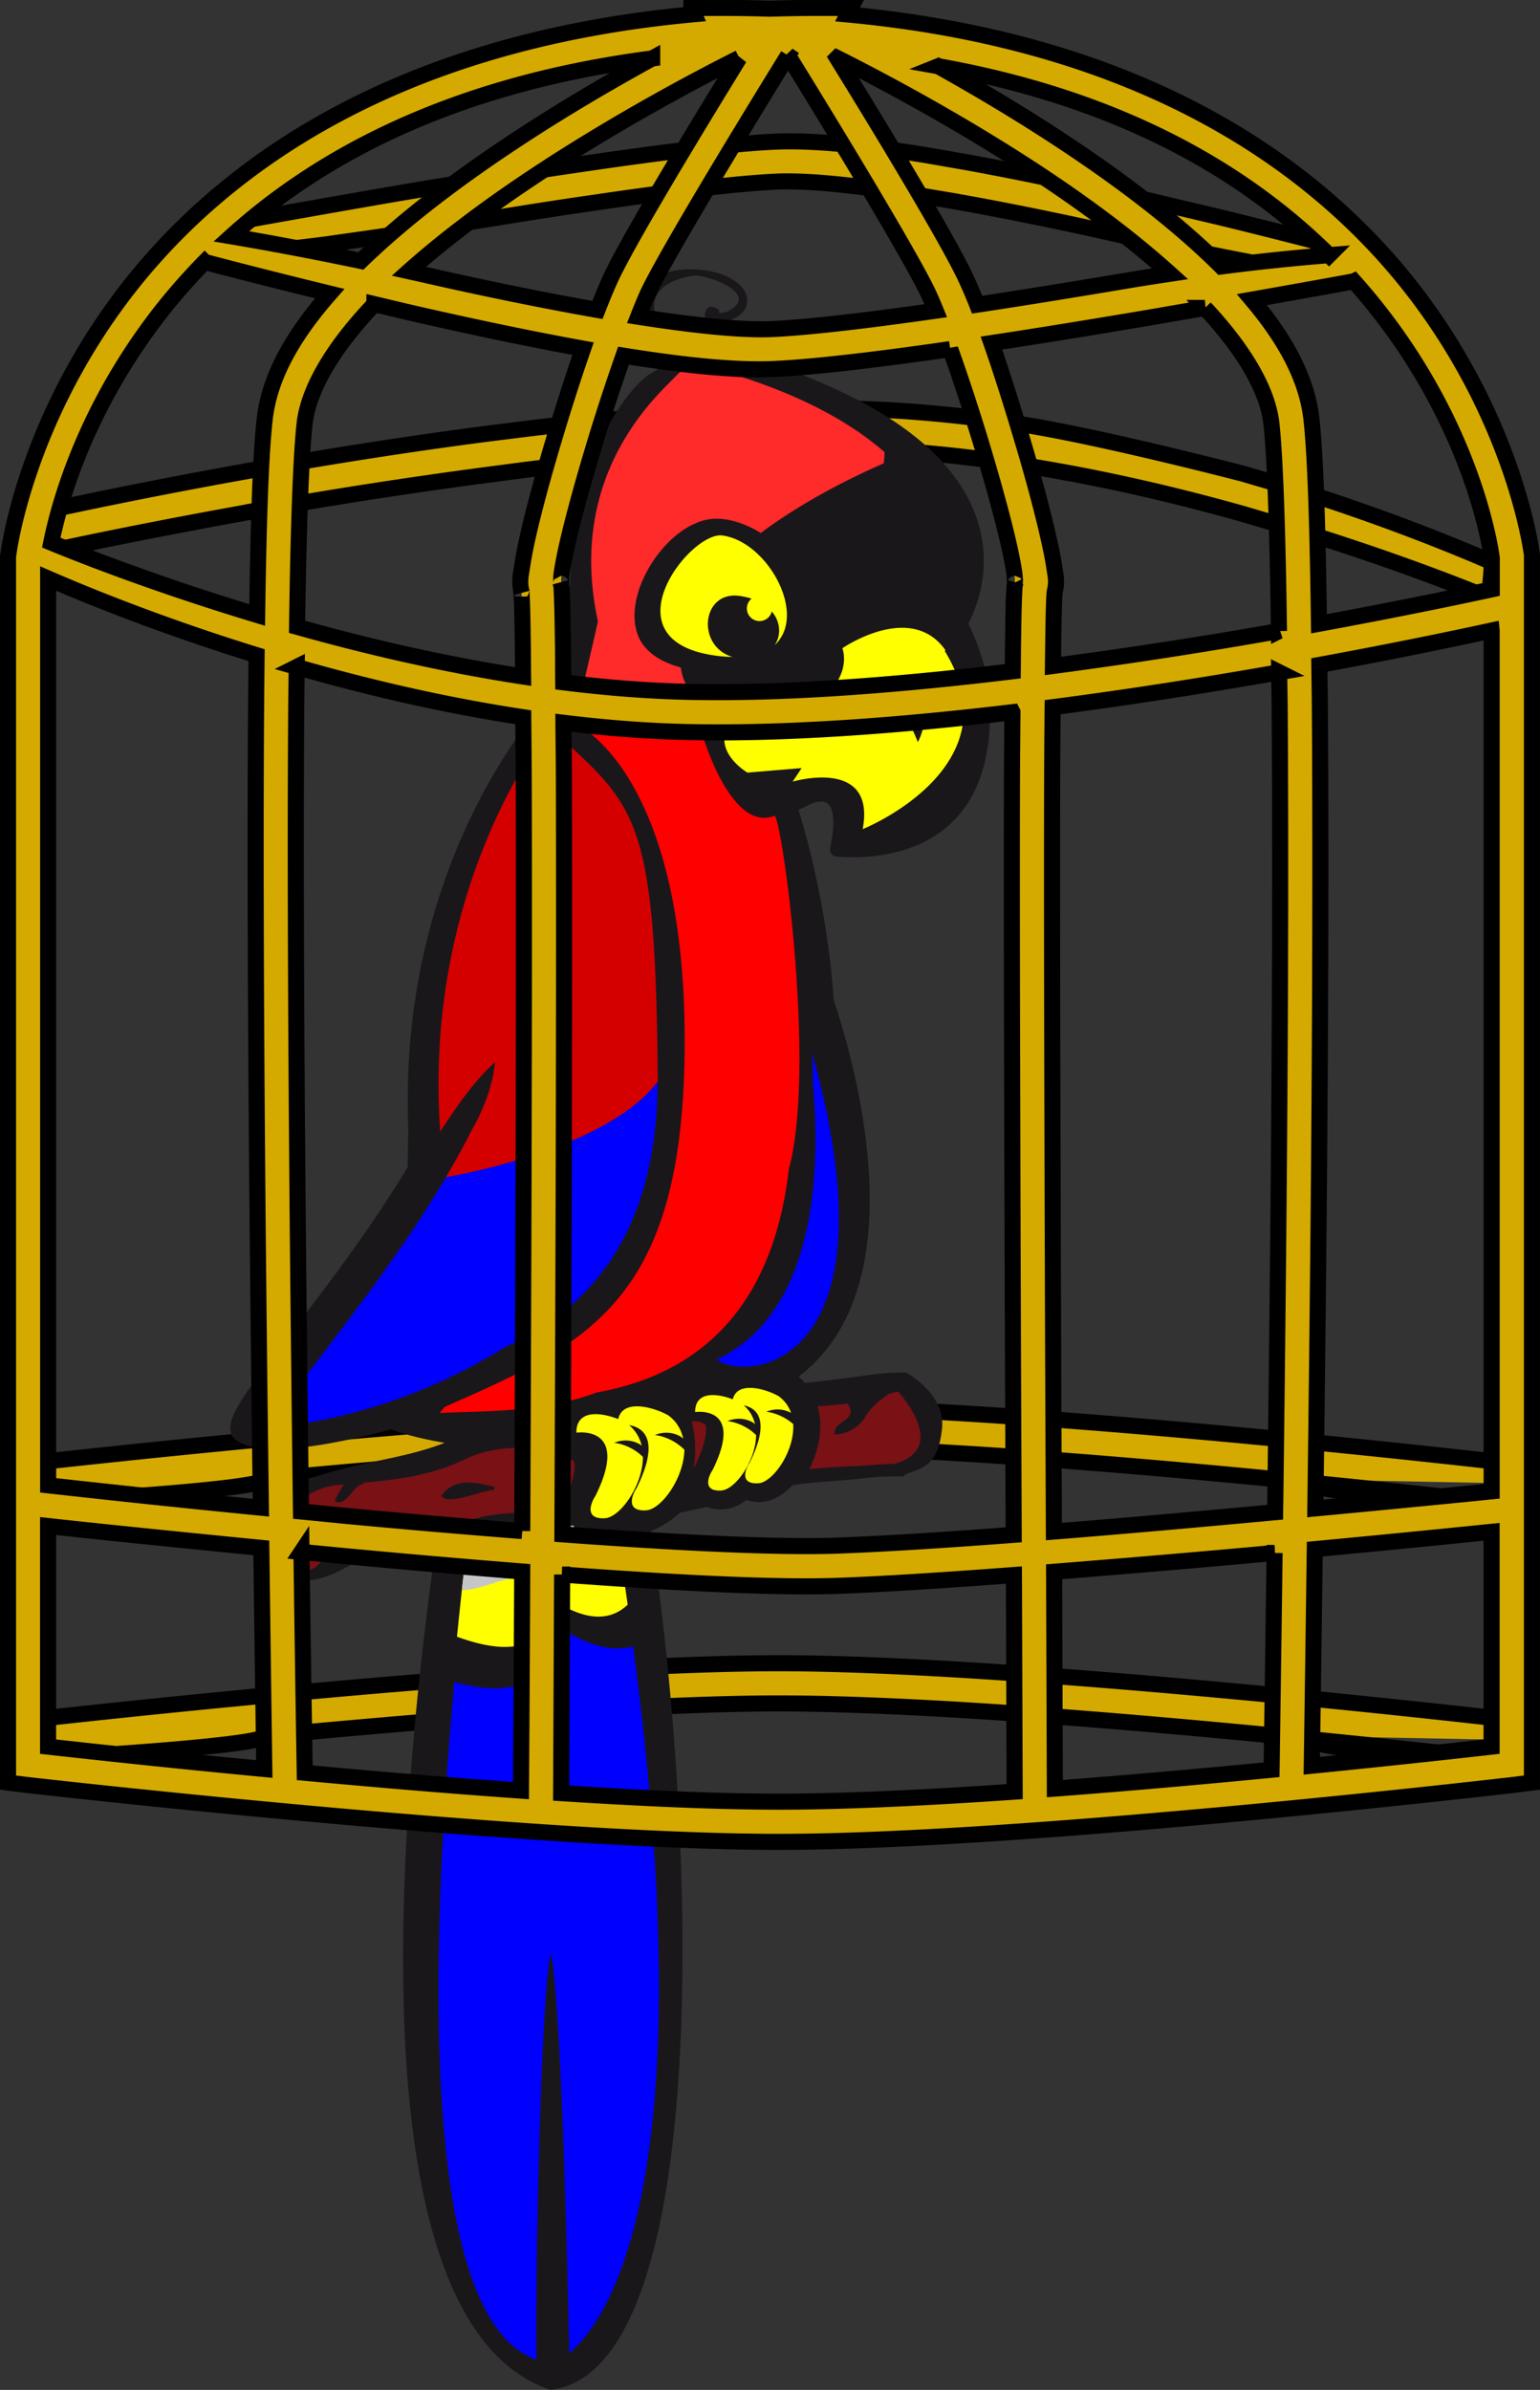
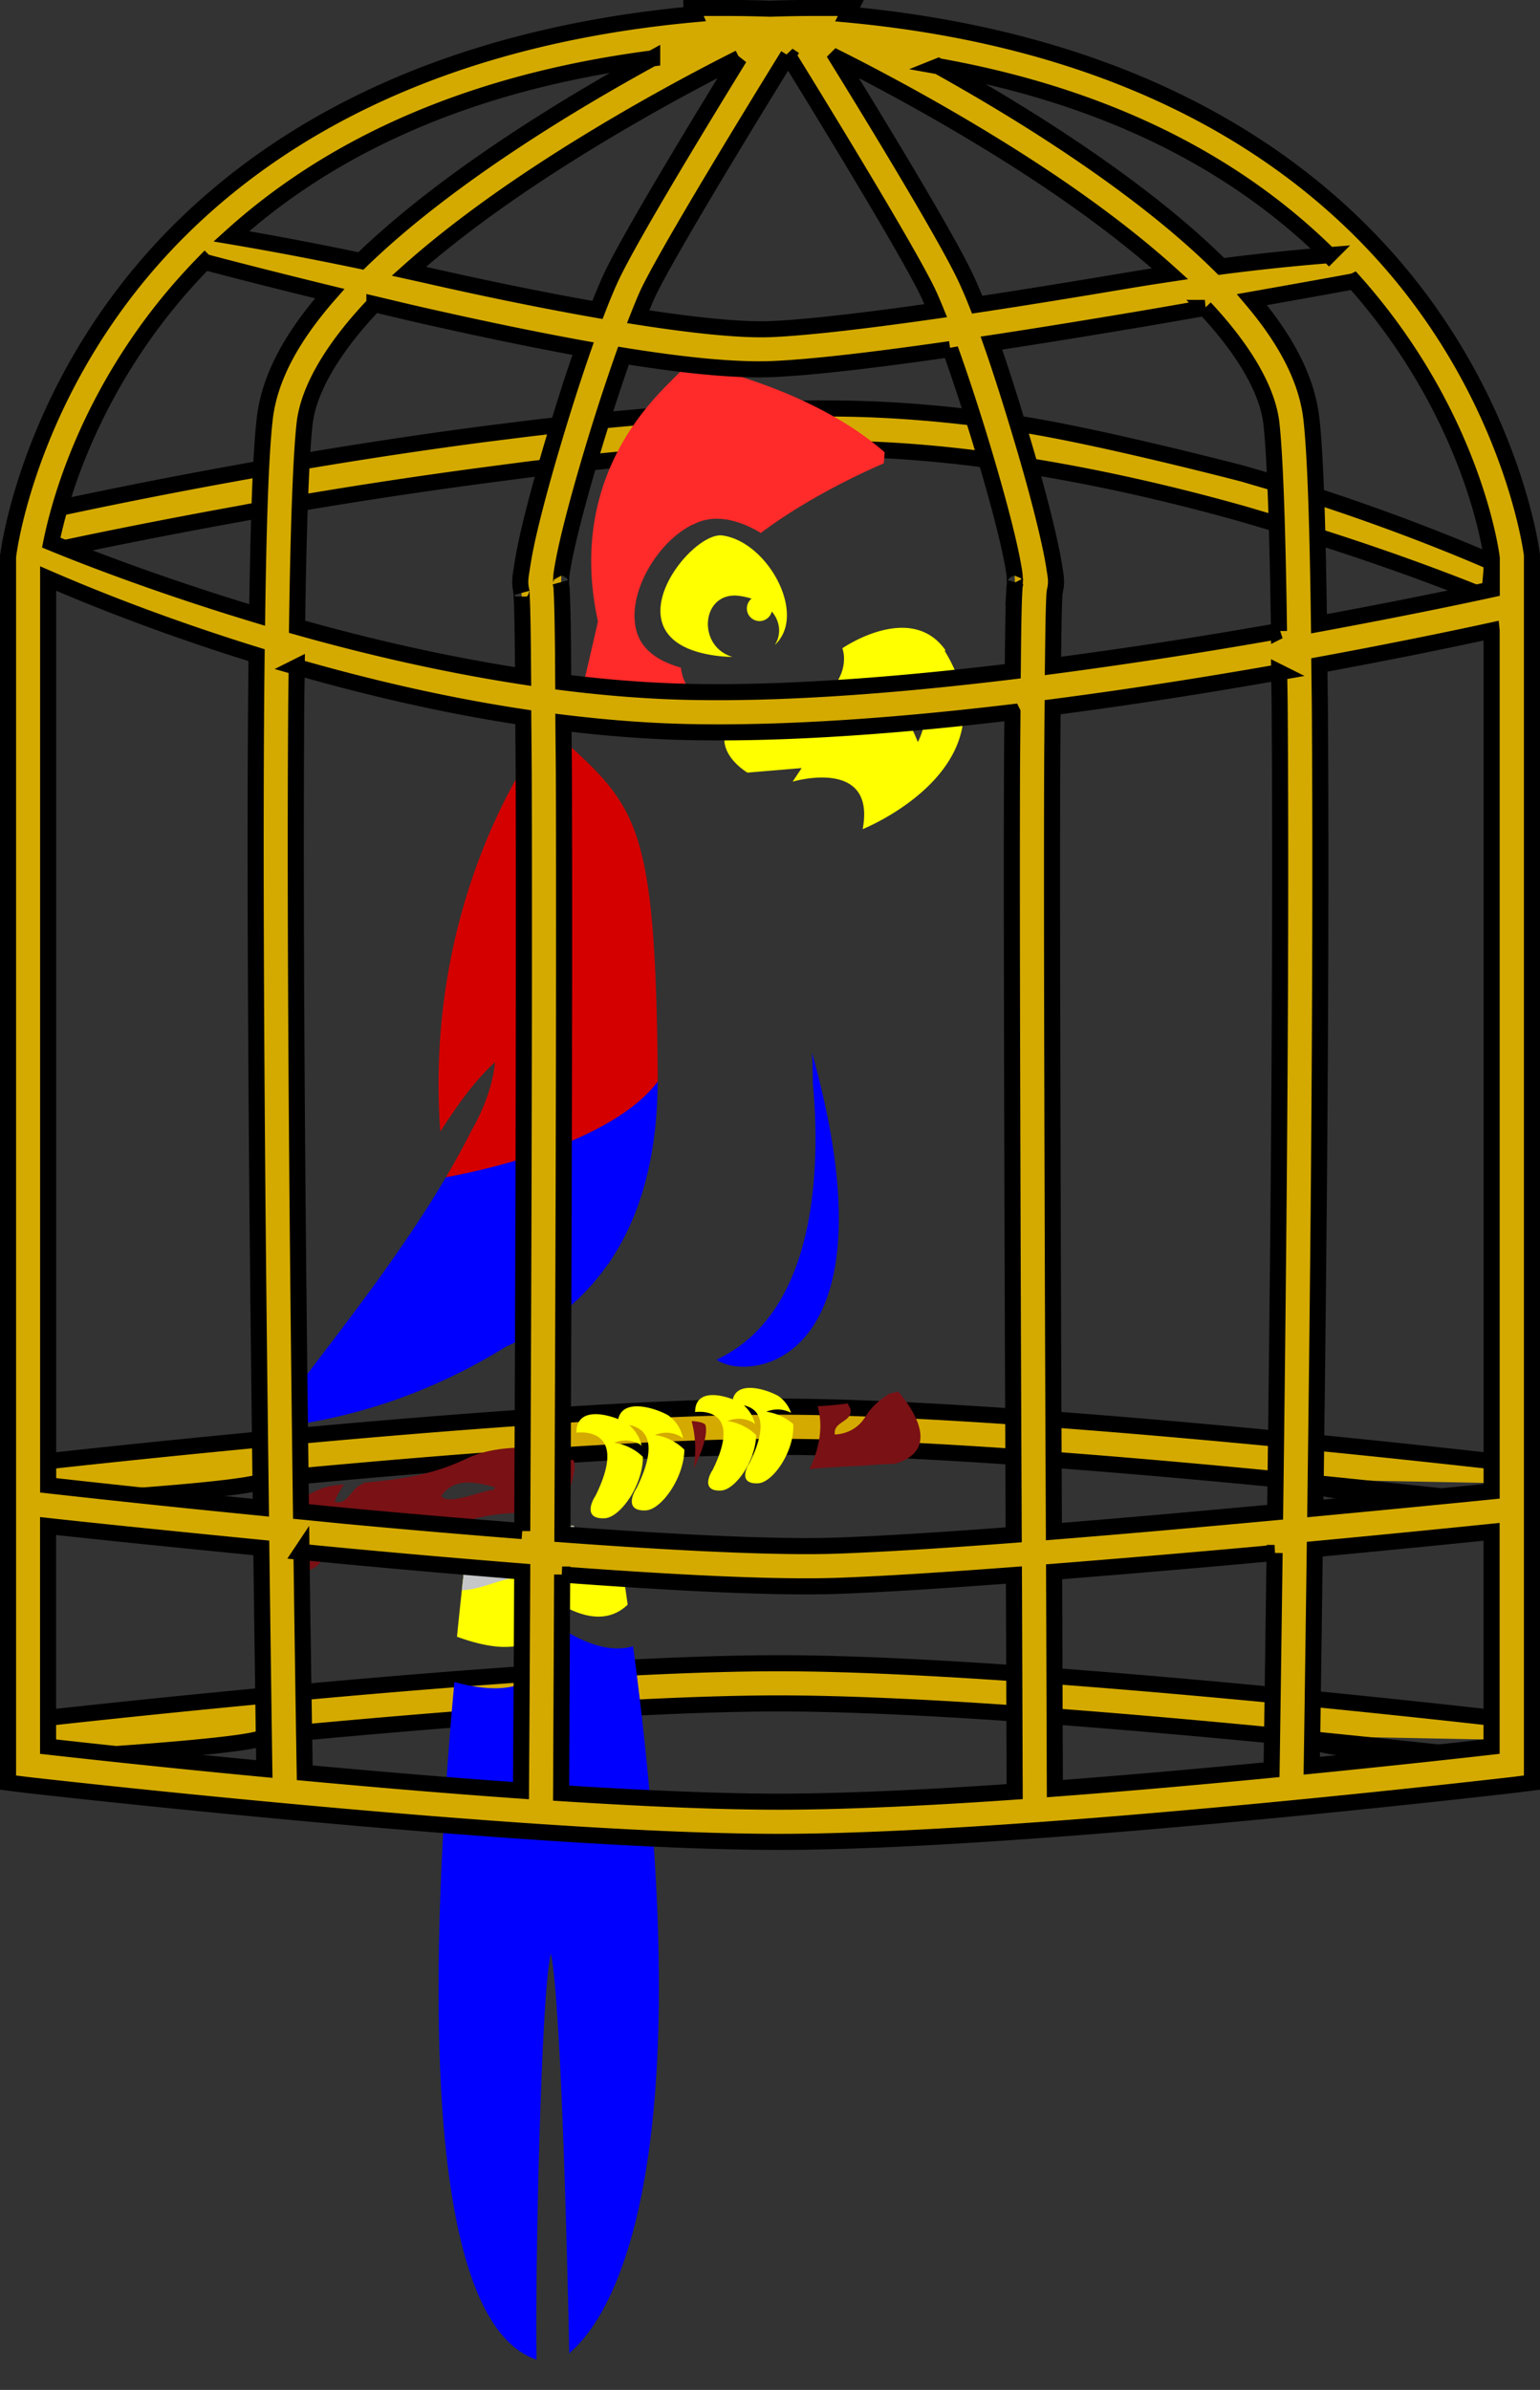
<svg xmlns="http://www.w3.org/2000/svg" viewBox="0 0 346.35 537.24">
  <rect x="0" y="0" width="346.35" height="537.24" fill="#333333" stroke="none" />
  <path style="block-progression:tb;text-indent:0;text-transform:none" d="M335.493 395.29c-2.55-.293-18.645-2.118-40.44-4.292.045 2.788 40.44 4.293 40.44 4.293zm-49.477-5.196c-6.504-.63-13.313-1.267-20.315-1.89-9.224-.822-18.785-1.62-28.427-2.346l-9.037-.678c-19.235-1.338-37.862-2.243-52.64-2.259-13.978-.014-31.278.761-49.364 1.92l-9.037.565c-16.646 1.165-33.282 2.597-48.63 4.01l-9.094.848c-.036 2.256-48.63 5.026-48.63 5.026 2.005-.226-9.037-4.066-9.037-4.066l4.01-4.519s112.519-12.884 169.784-12.821c55.672.06 164.925 12.821 164.925 12.821l4.01 4.519M335.493 337.616c-2.55-.293-18.645-2.118-40.44-4.292.045 2.788 40.44 4.292 40.44 4.292zm-49.477-5.196c-6.504-.63-13.313-1.267-20.315-1.89-9.224-.822-18.785-1.62-28.427-2.346l-9.037-.678c-19.235-1.338-37.862-2.243-52.64-2.259-13.978-.015-31.278.761-49.364 1.92l-9.037.565c-16.646 1.164-33.282 2.597-48.63 4.01l-9.094.848c-.036 2.256-48.63 5.026-48.63 5.026 2.005-.226-9.037-4.066-9.037-4.066l4.01-4.519S118.335 316.147 175.6 316.21c55.672.06 164.925 12.821 164.925 12.821l4.01 4.519M228.784 104.371c17.941 2.748 35.28 6.8 50.834 11.184l8.98 2.654c21.342 6.438 37.726 12.738 46.315 16.267l.678-8.077c-8.343-3.62-24.92-10.443-46.88-17.227l-9.038-2.654s-32.793-8.56-50.945-11.296l-9.037-1.243c-9.227-1.13-18.59-1.886-27.959-2.09-22.343-.485-48.019 1.474-73.03 4.462l-9.037 1.13c-18.12 2.35-35.604 5.141-50.947 7.85l-9.036 1.639c-17.659 3.247-31.456 6.151-38.748 7.738h0v9.263c5.988-1.311 19.762-4.219 38.86-7.738l8.98-1.638a1173.006 1173.006 0 0150.833-7.851l9.037-1.186c25.123-3.054 50.858-5.111 72.918-4.632 9.363.204 18.81.972 28.184 2.147z" stroke-width="3.615" color="#000" stroke="#000" fill="#d4aa00" />
-   <path d="M217.79 140.158a30.728 30.728 0 003.468-14.126c0-3.403-.59-7.18-2.202-11.148-6.115-15.061-24.267-27.094-53.943-35.759-.111-.028-1.45-.314-1.45-.314a8.999 8.999 0 00-.979-.163c.014-.008.026-.019.04-.028-.092-.01-.204-.01-.304-.016-.029-.002-.06-.013-.091-.018-.066-.004-.135-.01-.195-.015-.224-.02-.448-.013-.675-.02-.033 0-.06-.004-.092-.004a14.018 14.018 0 00-1.607.06c-.296.027-.59.064-.889.108-.842.107-1.73.26-2.686.53-.458-.25-.894-.51-1.302-.78-3.81-1.89-7.269-5.484-7.726-8.916-.64-6.818 9.2-7.603 9.2-7.603 2.986 0 13.358 3.697 8.527 7.25-.997.847-2.417 1.42-3.267.993l.142-.428s-2.133-1.845-2.98 0c-.857 1.85.421 2.702 3.262 2.56 2.843-.14 6.394-1.848 5.973-5.258-.434-3.408-5.26-6.395-12.505-6.537-7.25-.14-13.785 3.981-12.507 8.67.96 3.519 3.634 7.757 10.732 10.913-.13.054-.269.134-.403.193-4.015 1.634-7.13 3.8-7.13 3.8s-.065-.003-.158-.003a26.302 26.302 0 00-2.74 2.407c-.034.035-.172.16-.201.196-6.923 7.674-15.102 22.81-15.102 51.431 0 .336 0 .677.005 1.016l-2.14 8.593c-.59 2.587-1.831 5.518-3.092 8.312a120.633 120.633 0 00-6.163 9.26c-9.478 13.473-24.915 41.68-24.915 82.118 0 2.139.043 4.31.136 6.516-.005 0-.129 6.644-.16 8.487-9.053 14.823-18.716 27.396-26.495 37.5-9.113 11.847-13.392 17.556-13.392 21.096 0 .194.015.385.039.57.13.885.566 1.624 1.264 2.132 4.448 3.333 16.235 2.506 34.963-2.426 3.592 1.42 8.286 2.412 11.97 3.037-.984.37-2.03.748-3.187 1.123-7.907 2.534-16.139 3.378-24.042 5.925-4.897 1.59-9.384 1.567-10.072 6.585-.552 4.02-.505 15.285 3.92 16.876 6.202 2.248 15.147-5.522 19.874-7.228 3.444-1.24 7.672-1.328 11.672-1.343-3.59 25.196-7.529 60.443-7.529 93.957 0 45.654 7.314 87.972 32.79 96.867.245.087.503.111.757.076 4.927-.691 9.314-3.58 13.045-8.592 12.06-16.196 16.245-51.965 16.245-90.124 0-33.052-3.141-67.897-7.028-93.377a98.472 98.472 0 00-.157-.81c2.466-1.098 4.692-2.481 6.587-4.208a370.86 370.86 0 005.986-1.327c1.047.39 2.331.626 3.928.532 1.714-.092 3.414-.853 5.064-2.069 1.016.281 2.06.516 3.27.442 2.636-.145 5.084-1.637 7.122-3.798 5.133-.787 10.382-.895 15.525-1.494 3.2-.37 6.24-.522 9.295-.427.298-.277.596-.506.915-.63 3.487-1.315 7.007-1.848 7.861-10.135.716-6.963-5.944-11.41-8.098-12.654-2.635.031-5.317.163-8.11.546-4.813.65-9.703 1.334-14.656 1.808-.414-.496-.85-.977-1.34-1.42 12.107-9.247 15.942-24.435 15.942-39.746 0-18.305-5.336-36.66-8.096-44.92-1.432-20.736-6.324-37.65-7.92-42.734.482-.209.97-.432 1.505-.697.86-.43 2.163-1.08 2.674-1.072.09.001.184-.005.274-.018 1.032-.165 1.82.026 2.326.567.737.776 1.762 3.083.338 9.792-.099.456.005.935.287 1.307.28.375.707.61 1.171.643 5.967.46 17.174.146 25.237-7.048 5.736-5.122 8.835-12.785 9.218-22.774-.007.027 0 .052-.007.078.007-.036.007-.073.01-.108.104-.999.157-2 .157-2.994.008-8.332-3.397-16.292-4.978-19.529z" fill="#1a171b" />
-   <path d="M105.493 337.354c1.234 2.086 8.489-1.209 10.61-1.217l.336-.544c-3.312-.874-8.215-2.27-10.946 1.766z" fill="none" />
  <path d="M139.774 346.106c-.217.05-.495.111-.803.176.269-.021.537-.038.803-.065v-.11z" fill="#89692f" />
  <path d="M99.263 336.277c1.36 2.307 9.377-1.335 11.726-1.344l.367-.605c-3.658-.967-9.076-2.497-12.093 1.951z" fill="none" />
  <path d="M124.521 364.914c-.133 15.533-11.448 16.181-22.329 13.202-5.314 57.739-8.354 143.337 18.484 152.317-.392-17.171.977-83.813 3.253-91.3 2.38 12.512 3.747 72.546 4.097 89.862 8.81-7.426 30.49-38.441 14.36-158.916-6.557 1.9-13.647-2.245-17.868-5.163z" fill="#00f" />
  <path d="M111.33 238.755c-.672 7.79-5.172 15.17-5.172 15.17-1.811 3.616-3.79 7.189-5.877 10.73 7.852-1.423 37.103-7.57 47.632-21.477.006-.57.02-1.132.011-1.716-.506-55.905-4.573-59.967-21.341-75.215l-3.754-1.638s-27.744 34.549-23.82 89.78c4.192-6.534 8.16-11.89 12.324-15.622z" fill="#d40000" />
  <path d="M139.597 347.342l-.025-3.259c-2.177.492-9.373 2.084-10.577-1.105a314.94 314.94 0 01-5.457.179c-3.602.087-7.298-.21-10.752.77-3.274.925-5 1.703-7.657 2.08a748.813 748.813 0 00-.69 6.366c-.543 4.77-1.107 9.996-1.663 15.551 9.21 3.38 20.71 4.844 20.827-8.84 4.096 2.824 11.737 7.211 17.565 1.638-.443-3.1-.898-6.23-1.388-9.44l-.185-3.953zm31.219-213.408a2.842 2.842 0 100 5.684 2.842 2.842 0 00-.001-5.684zM212.476 146.319c.047-.056.116-.104.154-.165-7.824-11.058-23.186-.424-23.186-.424s5.595 13.717-26.427 19.308c-1.014 5.085 5.084 8.643 5.084 8.643l12.193-1.02-2.03 3.05s18.806-5.588 15.755 10.674c0 .008 34.564-13.84 18.455-40.055zm-6.045 20.498c-3.39-8.472-5.928-8.044-.43-12.702 0 0 4.237 5.078.429 12.704z" fill="#ff0" />
  <path d="M198.915 101.632c-.092-.087-.194-.175-.288-.258a59.922 59.922 0 00-2.284-1.862 59.315 59.315 0 00-2.925-2.167c-.08-.056-.161-.108-.238-.162a70.942 70.942 0 00-2.795-1.833c-.062-.044-.125-.088-.193-.126a82.774 82.774 0 00-3.047-1.796c-.171-.098-.337-.189-.51-.285a92.605 92.605 0 00-3.254-1.718c-.167-.082-.334-.162-.503-.243a94.471 94.471 0 00-3.683-1.74c-3.784-1.688-7.99-3.29-12.622-4.78v-.009s-1.933-.877-4.435-1.543c-.166-.03-.324-.048-.494-.082-4.114-.865-6.522-.456-7.876.11-.474.243-.92.529-1.289.93-3.801 4.093-25.333 21.86-18.006 55.615-.726 3.322-2.443 10.66-3.384 14.656 10.248 3.28 24.95 4.772 24.95 4.772l.269.264c.3-.63.508-1.245.677-1.851-1.275-1.208-2.554-2.944-3.434-5.434-.19-.68-.325-1.356-.437-2.029-4.52-1.24-8.23-3.566-9.636-7.235-3.173-8.244 3.92-20.842 12.346-24.927.063-.015.118-.018.179-.033.438-.236.88-.426 1.325-.595l.207-.07c5.112-1.763 10.601.831 13.266 2.424.099.063.184.137.28.202 10.38-7.783 22.348-13.365 27.673-15.667.095-.854.164-1.695.195-2.497a.088.088 0 00-.034-.039z" fill="#ff2a2a" />
-   <path d="M174.263 183.38c-10.254 4.05-16.717-19.577-16.717-19.577-7.375-.402-20.291-3.624-26.531-5.276l-1.42 4.254s24.395 10.673 24.395 71.153c0 58.44-21.357 68-53.989 82.333-.392.483-.766.935-1.126 1.371 10.014-.521 22.936.027 35.326-4.615 29.3-5.242 40.48-26.374 43.214-50.237 6.12-22.323-1.286-76.999-3.153-79.404z" fill="red" />
  <path d="M182.629 236.661s.179 2.6.185 6.811c1.444 15.609 1.526 44.558-15.22 58.14a30.704 30.704 0 01-6.307 3.96c-.041.028-.076.058-.115.087 7.6 5.28 40.938.665 21.457-68.994zm-82.348 27.99c-11.453 19.451-26.585 37.94-40.442 56.422 22.773-2.182 40.941-10.26 53.93-18.339 7.948-3.596 16.366-9.181 22.858-18.416.29-.319.457-.513.457-.513l-.05-.046c6.372-9.333 10.776-22.317 10.879-40.586-10.527 13.907-39.78 20.053-47.632 21.474z" fill="#00f" />
  <path d="M66.061 339.741c-2.158 6.083-.285 13.207 3.32 13.272 3.556-1.145 3.436-4.139 3.436-4.139s-.148-8.996-6.756-9.131zm135.922-26.922c-.652.158-1.308.3-1.95.477-2.211 1.387-4.1 3-5.406 5.173-1.468 2.435-3.942 3.856-6.867 4.004-.404-2.752 3.227-2.74 3.53-4.971.15-1.097-.555-1.44-.576-2.024-2.214.319-4.515.51-6.835.643.813 2.74.837 5.88-.023 9.266a24.301 24.301 0 01-1.826 4.864c3.273-.322 6.631-.53 10.148-.671 2.89-.11 6.006-.489 8.99-.507 11.66-3.28 2.572-14.268.823-16.253zm-84.667 13.125c-.027-.16-.017-.34.02-.538-4.292.067-8.653.68-12.503 2.523-7.738 3.71-14.903 4.624-23.112 5.374l.122.226c-2.65.369-3.612 5.043-6.517 4.034.064-.592 1.196-2.67 2.03-3.858-.474.037-.937.08-1.425.122-3.938.358-6.46 2.112-9.521 3.942 4.626.427 12.938 2.222 9.493 9.687 1.625-.61 3.224-1.22 4.643-1.928 2.625-1.313 2.868-1.978 6.491-2.28.07-.009.134-.006.205-.009-.53-.953-1.242-2.4-1.399-3.369 1.199-.034 2.44.882 3.65 1.267 3.991 1.268 7.75 2.305 11.828 2.392 1.107-.287 1.76-.819 3.679-1.54 5.974-2.235 13.592-2.037 20.914-1.974.326-1.096.77-2.001 1.077-2.536 1.927-4.324 2.271-6.758 2.222-8.044-.036-.878-.254-1.185-.278-1.218 0-.009-11.42-.959-11.62-2.279zm-6.33 8.988c-2.349.01-10.366 3.652-11.726 1.344 3.017-4.452 8.435-2.92 12.092-1.948l-.367.606zm44.558-15.47c.892 3.288 1.05 6.87.471 10.66 2.076-4.173 2.685-6.778 2.77-8.272.07-1.194-.177-1.596-.177-1.601-.26-.42-1.732-.774-3.06-.79z" fill="#7a1115" />
  <path d="M161.542 147.462c1.146.135 2.192.189 3.19.206-8.18-2.395-6.98-14.934 1.63-13.704 8.186 1.17 10.393 7.233 7.89 11.025.395-.347.718-.738 1.022-1.133.148-.236.314-.46.455-.701 4.485-7.422-3.837-21.493-13.262-22.782-7.331-.998-26.792 24.01-.933 27.088zm-13.806 175.186c-.159-.012-.319-.046-.472-.05a.838.838 0 01.078-.025s0-.005-.004-.005c.009 0 .012 0 .025-.006 1.77-.72 3.823-.686 5.62.32.248.139.444.321.663.482-.44-1.985-1.452-3.814-3.363-5.21-3.024-1.71-10.18-3.894-11.244.848-3.773-1.487-9.418-2.289-9.418 3.061 0 0 12.254-1.849 4.276 14.245-.713.997-2.846 5.265 2.135 4.982 3.452-.194 8.554-7.336 8.559-13.79-.46-.439-.938-.866-1.496-1.243-1.46-.992-3.017-1.6-4.523-1.862-.156-.019-.312-.047-.47-.053.028-.01.06-.015.084-.02-.004 0-.004-.002-.004-.002.009 0 .013 0 .022-.009 1.766-.72 3.821-.686 5.618.32.186.102.33.234.491.356-.417-1.734-1.292-3.341-2.822-4.63 3.079.53 7.157 3.111 1.673 14.178-.708.995-2.844 5.265 2.138 4.986 3.424-.193 8.508-7.226 8.618-13.64a12.59 12.59 0 00-1.66-1.373c-1.463-.984-3.027-1.597-4.524-1.858zm30.655-2.539c-.341-.29-.706-.57-1.094-.835a11.699 11.699 0 00-4.522-1.861c-.16-.015-.324-.042-.473-.048.028-.013.054-.018.08-.026-.004 0-.004-.002-.004-.002.008 0 .015 0 .026-.006a6.47 6.47 0 015.513.276c-.501-1.427-1.396-2.723-2.81-3.766-2.76-1.563-9.268-3.549-10.295.716-3.464-1.32-8.478-1.959-8.478 2.866 0 0 11.226-1.694 3.913 13.066-.652.912-2.61 4.832 1.959 4.573 3.13-.182 7.746-6.585 7.855-12.458-.46-.438-.938-.858-1.485-1.233a11.787 11.787 0 00-4.53-1.865c-.154-.017-.317-.044-.472-.05.031-.011.055-.013.088-.023-.003 0-.003-.005-.003-.005.005 0 .008 0 .018-.004 1.77-.718 3.823-.688 5.62.32.187.105.342.241.507.368-.377-1.564-1.164-3.021-2.529-4.196 2.791.579 6.194 3.078 1.3 12.947-.65.916-2.61 4.83 1.958 4.57 3.288-.169 8.223-7.223 7.861-13.31z" fill="#ff0" />
  <path d="M139.597 347.342l-.025-3.259c-2.18.49-9.373 2.084-10.577-1.105-1.824.075-3.642.136-5.457.179-3.603.087-7.301-.21-10.752.766-3.271.925-5 1.707-7.657 2.084-.244 2.191-.48 4.35-.69 6.365a1376.62 1376.62 0 00-.57 5.125c3.63-.261 5.35-1.15 9.217-2.244 3.451-.978 7.146-.679 10.748-.767 5.407-.13 10.878-.362 16.284-.929-.11-.76-.224-1.51-.337-2.278l-.185-3.944z" fill="#c5c6c8" />
-   <path style="block-progression:tb;text-indent:0;text-transform:none" d="M66.77 47.438c-12.204 2.16-18.56 3.311-22.933 4.123l5.592 5.874a484.813 484.813 0 0024.23-2.541l11.522-1.638c3.026-.455 6.09-.927 9.32-1.469 11.134-1.868 22.864-3.795 34.058-5.478l9.319-1.356c14.973-2.142 28.259-3.723 36.656-4.123 7.008-.333 17.877.83 30.274 2.768l9.15 1.525c12.433 2.187 25.8 4.938 38.351 7.794 1.405.32 2.7.6 4.067.904l10.788 2.315c13.136 2.744 23.189 4.529 29.144 5.536 0 0 10.396-10.269 5.987-5.761h0c-5.95-1.578-15.809-4.114-28.127-7.117l-10.053-2.372c-3.208-.757-6.477-1.553-9.828-2.316-12.183-2.773-24.966-5.483-37.108-7.681l-9.094-1.582c-13.288-2.138-25.285-3.406-33.944-2.993-9.433.449-23.735 2.183-39.537 4.462l-9.263 1.355c-10.673 1.617-21.73 3.422-32.307 5.197-5.515.925-10.61 1.827-15.702 2.71z" stroke-width="3.615" color="#000" stroke="#000" fill="#d4aa00" />
  <path d="M155.494 1.783l.622 1.412c-68.79 6.306-107.88 35.548-129.06 63.937C5.22 96.402 1.865 124.743 1.865 124.743l-.056.226v275.746l4.01.508s112.518 12.884 169.783 12.822c55.672-.061 164.926-12.822 164.926-12.822l4.01-.508V124.743s-3.4-28.342-25.248-57.61C298.142 38.8 259.165 9.634 190.625 3.251l.734-1.469h-7.342c-3.636 0-7.169.056-10.675.17-.093-.004-.19.003-.282 0-3.524-.115-7.08-.17-10.732-.17h-6.834zm21.745 10.675c3.902 6.317 25.306 41.008 31.122 52.64.593 1.186 1.323 2.864 2.09 4.745-14.973 2.142-28.26 3.724-36.656 4.123-7.008.334-17.877-.83-30.274-2.767.995-2.52 1.86-4.625 2.598-6.1 5.816-11.633 27.22-46.324 31.121-52.64zm-10.957.565c-7.768 12.62-22.963 37.51-28.24 48.066-1.11 2.219-2.354 5.195-3.672 8.585-12.433-2.187-25.8-4.938-38.351-7.794-1.405-.32-2.7-.6-4.067-.904 8.627-7.694 18.77-15.147 28.863-21.8 18.693-12.326 37.033-21.923 45.466-26.152zm21.97 0c8.461 4.244 26.761 13.797 45.412 26.095 10.34 6.818 20.723 14.513 29.482 22.423-3.026.455-6.091.927-9.32 1.468-11.134 1.869-22.865 3.796-34.058 5.48-1.155-2.93-2.287-5.478-3.276-7.456-5.277-10.554-20.456-35.404-28.24-48.009zm-41.57.113c-8.938 4.9-19.764 11.167-30.837 18.47-12.2 8.044-24.59 17.264-34.68 27.055-13.137-2.744-23.19-4.529-29.145-5.535 20.114-18.177 49.993-34.18 94.662-39.989zm64.333 1.751c41.713 7.447 69.413 24.197 87.885 42.474a484.813 484.813 0 00-24.23 2.541c-10.318-10.28-23.232-19.892-35.978-28.296-9.745-6.425-19.408-12.105-27.675-16.719zm-164.981 44c5.95 1.577 15.809 4.113 28.126 7.116-7.862 8.944-13.527 18.33-14.628 28.24l-.057.509c-.883 8.24-1.36 23.62-1.638 43.49-21.341-6.437-37.725-12.738-46.314-16.267 1.624-8.056 6.965-28.228 22.818-49.478 3.394-4.548 7.283-9.104 11.692-13.611zm258.458 4.348a134.503 134.503 0 017.568 9.263c20.072 26.887 23.321 51.97 23.44 52.923v7.06c-5.987 1.31-19.762 4.218-38.859 7.738-.282-21.1-.76-37.57-1.694-45.977-1.044-9.392-6.163-18.35-13.386-26.885 12.203-2.159 18.558-3.311 22.932-4.123zm-220.286 5.14c3.208.757 6.477 1.553 9.828 2.316 12.183 2.773 24.965 5.483 37.107 7.681-2.27 6.513-4.589 13.8-6.72 20.955-2.234 7.494-4.194 14.688-5.536 20.503-.671 2.908-1.157 5.447-1.469 7.569s-.707 3.444-.056 5.874c-.246-.918-.093-.24-.056.339.036.579.078 1.458.113 2.541.069 2.168.119 5.213.169 9.037.023 1.703.036 4.9.056 6.891-17.94-2.747-35.278-6.799-50.833-11.183.297-21.394.859-38.111 1.695-45.637.893-8.04 6.76-17.521 15.701-26.885zm186.777.847c8.516 9.103 14.1 18.226 14.967 26.038.848 7.633 1.4 24.756 1.695 46.596a1173.006 1173.006 0 01-50.834 7.851l.057-4.518c.05-3.824.1-6.87.17-9.037.034-1.084.076-1.963.112-2.542.036-.578.246-1.313 0-.395.651-2.43.256-3.696-.056-5.818-.312-2.121-.854-4.66-1.525-7.568-1.343-5.815-3.302-13.066-5.535-20.56-2.259-7.577-4.679-15.346-7.06-22.14 10.673-1.616 21.73-3.422 32.307-5.196 5.515-.926 10.61-1.828 15.702-2.711zm-57.273 9.263c2.509 6.998 5.216 15.302 7.625 23.384 2.194 7.363 4.147 14.473 5.422 19.994.637 2.76 1.102 5.112 1.356 6.834.253 1.722.003 3.243.282 2.203-.339 1.265-.237 1.41-.282 2.146a98.436 98.436 0 00-.113 2.768c-.073 2.271-.119 5.408-.17 9.263-.019 1.446-.038 4.17-.056 5.817-25.123 3.054-50.858 5.111-72.918 4.632-9.363-.204-18.81-.972-28.184-2.147-.025-2.468-.03-6.242-.057-8.302-.05-3.855-.097-6.935-.17-9.207a103.83 103.83 0 00-.112-2.824c-.046-.736.056-.881-.283-2.146.28 1.04.03-.424.283-2.147.253-1.722.718-4.13 1.355-6.89 1.275-5.522 3.228-12.632 5.423-19.994a478.346 478.346 0 017.116-21.914c13.289 2.138 25.286 3.405 33.945 2.993 9.432-.45 23.735-2.184 39.537-4.462zM10.83 130.052c8.342 3.621 24.918 10.444 46.88 17.227-.041 3.914-.084 7.62-.113 11.804-.213 30.258-.057 66.733.225 101.949.226 28.016.551 54.583.848 77.888-24.904-2.46-40.757-4.235-47.84-5.027V130.054zm324.644 11.692v193.5c-5.67.575-19.628 1.955-39.65 3.841.297-23.337.621-49.975.847-78.058.283-35.215.382-71.69.17-101.948-.025-3.402-.082-6.373-.114-9.602 17.658-3.248 31.456-6.151 38.747-7.738zm-268.742 8.19c15.465 4.44 32.794 8.56 50.947 11.296.037 5.056.096 8.825.113 14.911.07 25.267.037 58.43-.056 91.444-.076 26.886-.182 52.871-.283 76.588a2666.26 2666.26 0 01-38.237-3.276c-4.042-.376-7.62-.753-11.522-1.13-.3-23.483-.62-50.402-.848-78.791-.282-35.19-.437-71.656-.225-101.836.022-3.254.08-6.104.113-9.207zm220.955 1.186c.026 2.72.093 5.186.113 8.02.211 30.18.113 66.646-.17 101.836-.228 28.442-.546 55.451-.847 78.962-16.06 1.485-32.967 3.01-49.76 4.349-.108-27.142-.179-40.164-.282-76.703-.093-33.012-.183-66.176-.113-91.443.02-7.008.067-11.551.113-17.17 18.121-2.351 35.604-5.142 50.947-7.851zm-59.984 8.98c-.041 5.33-.095 9.464-.113 15.985-.07 25.3.02 58.534.113 91.555.104 36.87.173 50.206.282 77.379-15.262 1.159-29.374 2.057-39.763 2.429-13.441.48-36.484-.676-61.733-2.542.102-23.849.206-50.136.282-77.266.093-33.022.127-66.2.057-91.5-.015-5.566-.08-8.945-.113-13.668 9.226 1.129 18.59 1.886 27.958 2.09 22.343.485 48.02-1.475 73.03-4.463zM10.815 343.045c7.853.871 23.404 2.5 47.952 4.914.38 28.86.641 47.446.678 49.704a2960.15 2960.15 0 01-48.63-5.027v-49.591zm324.645 1.3v48.291c-2.551.294-18.645 2.119-40.44 4.293.045-2.788.305-20.436.677-48.688 20.346-1.914 33.301-3.24 39.763-3.897zm-267.658 4.518c3.586.345 6.862.672 10.562 1.017a2833.43 2833.43 0 0039.085 3.389c-.122 27.967-.267 46.31-.282 49.251-16.646-1.164-33.282-2.597-48.63-4.01-.024-1.45-.352-20.688-.734-49.648zm218.858.226c-.376 28.436-.646 46.77-.678 48.744-15.068 1.458-31.776 2.96-48.743 4.236-.008-1.494-.107-33.321-.17-48.744 16.531-1.312 33.715-2.769 49.592-4.236zm-160.237 4.857c25 1.86 47.898 3.048 62.074 2.542 10.45-.373 24.456-1.29 39.536-2.429.063 15.256.164 47.417.17 48.688-19.235 1.338-37.862 2.243-52.64 2.26-13.978.014-31.278-.762-49.364-1.921.012-2.554.103-21.138.226-49.14z" style="block-progression:tb;text-indent:0;text-transform:none" stroke-width="3.615" color="#000" stroke="#000" fill="#d4aa00" />
</svg>